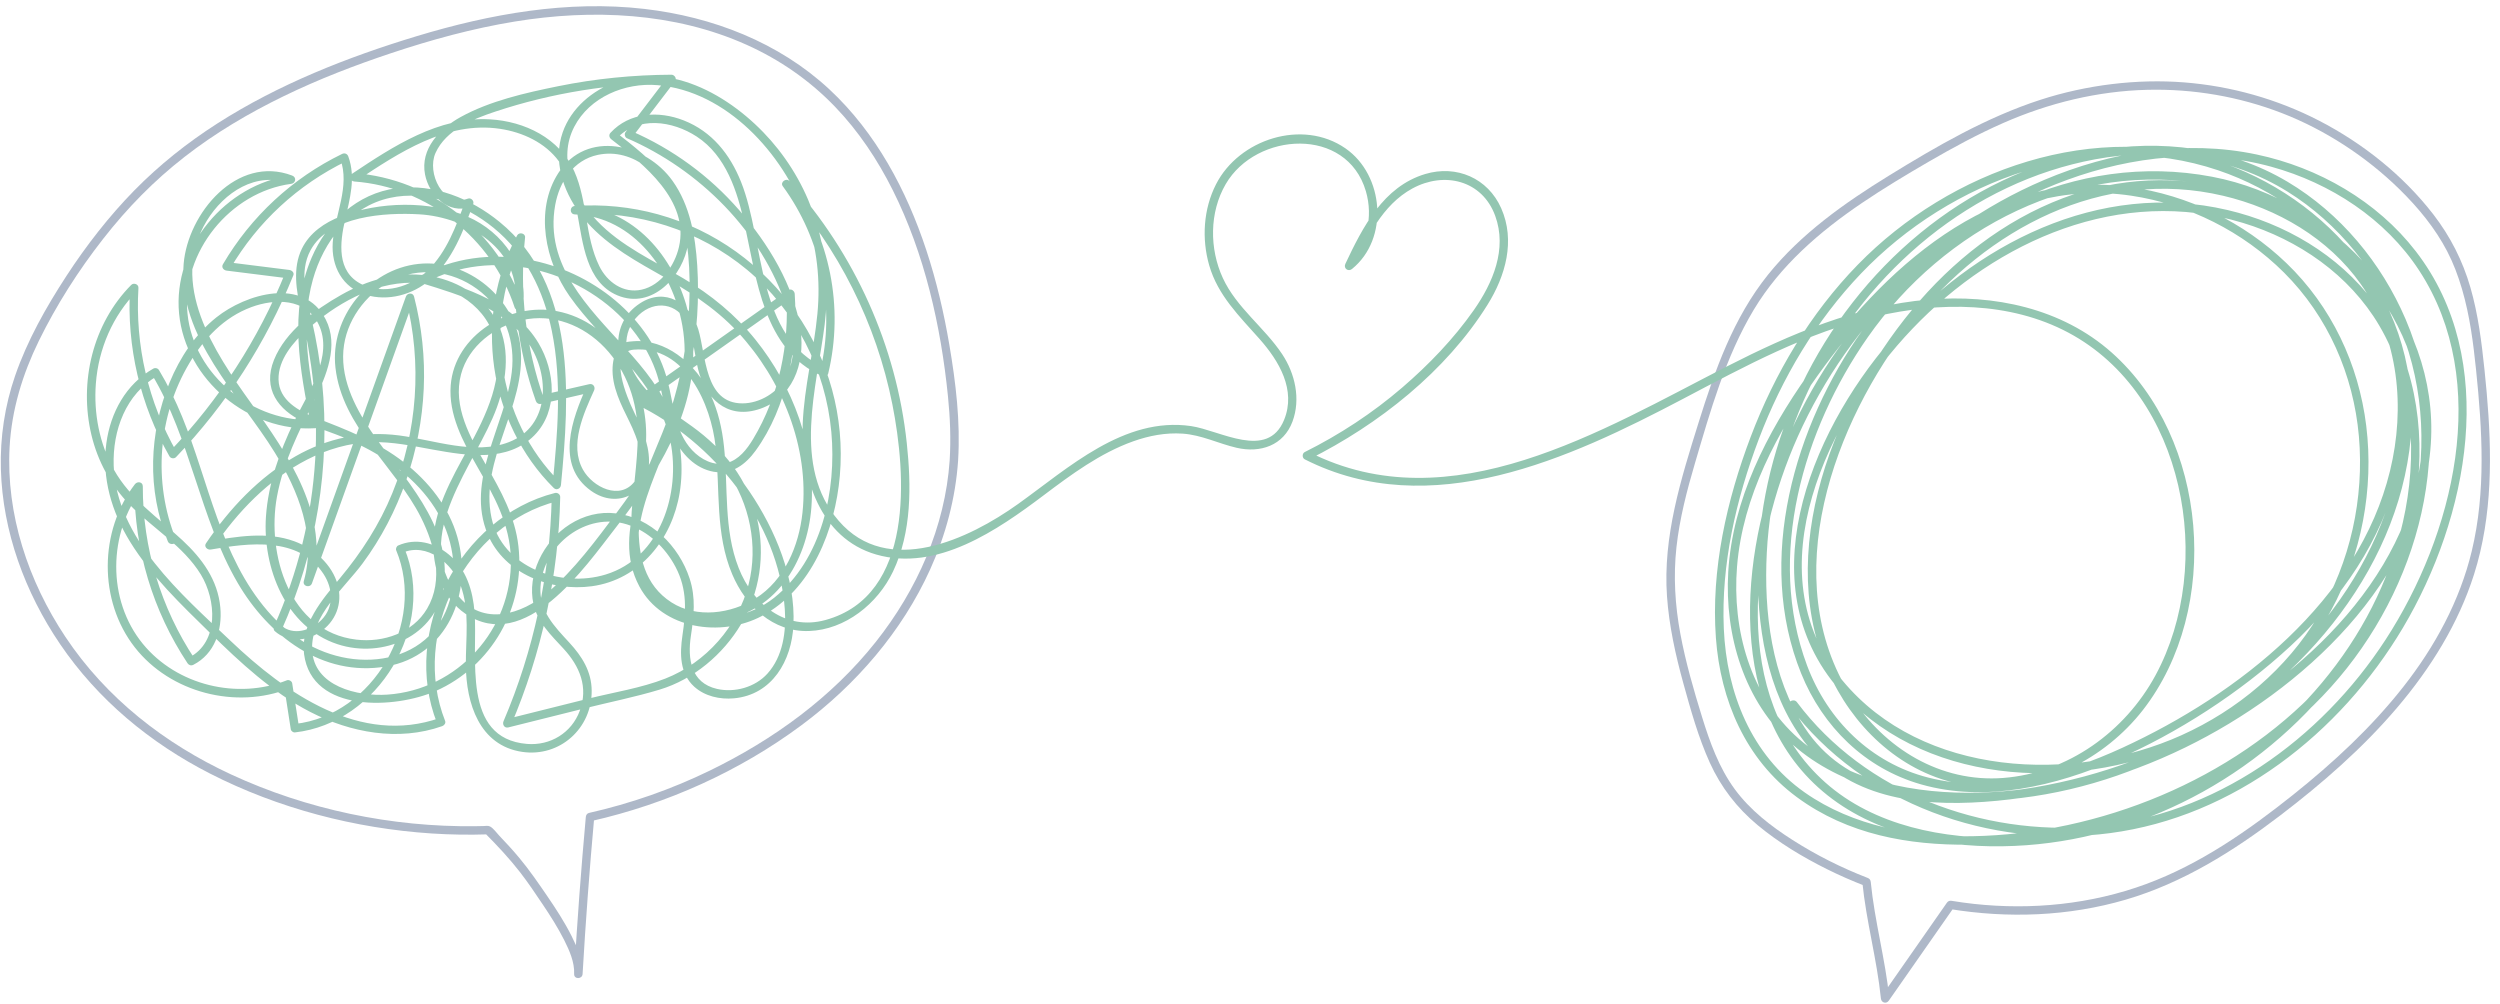
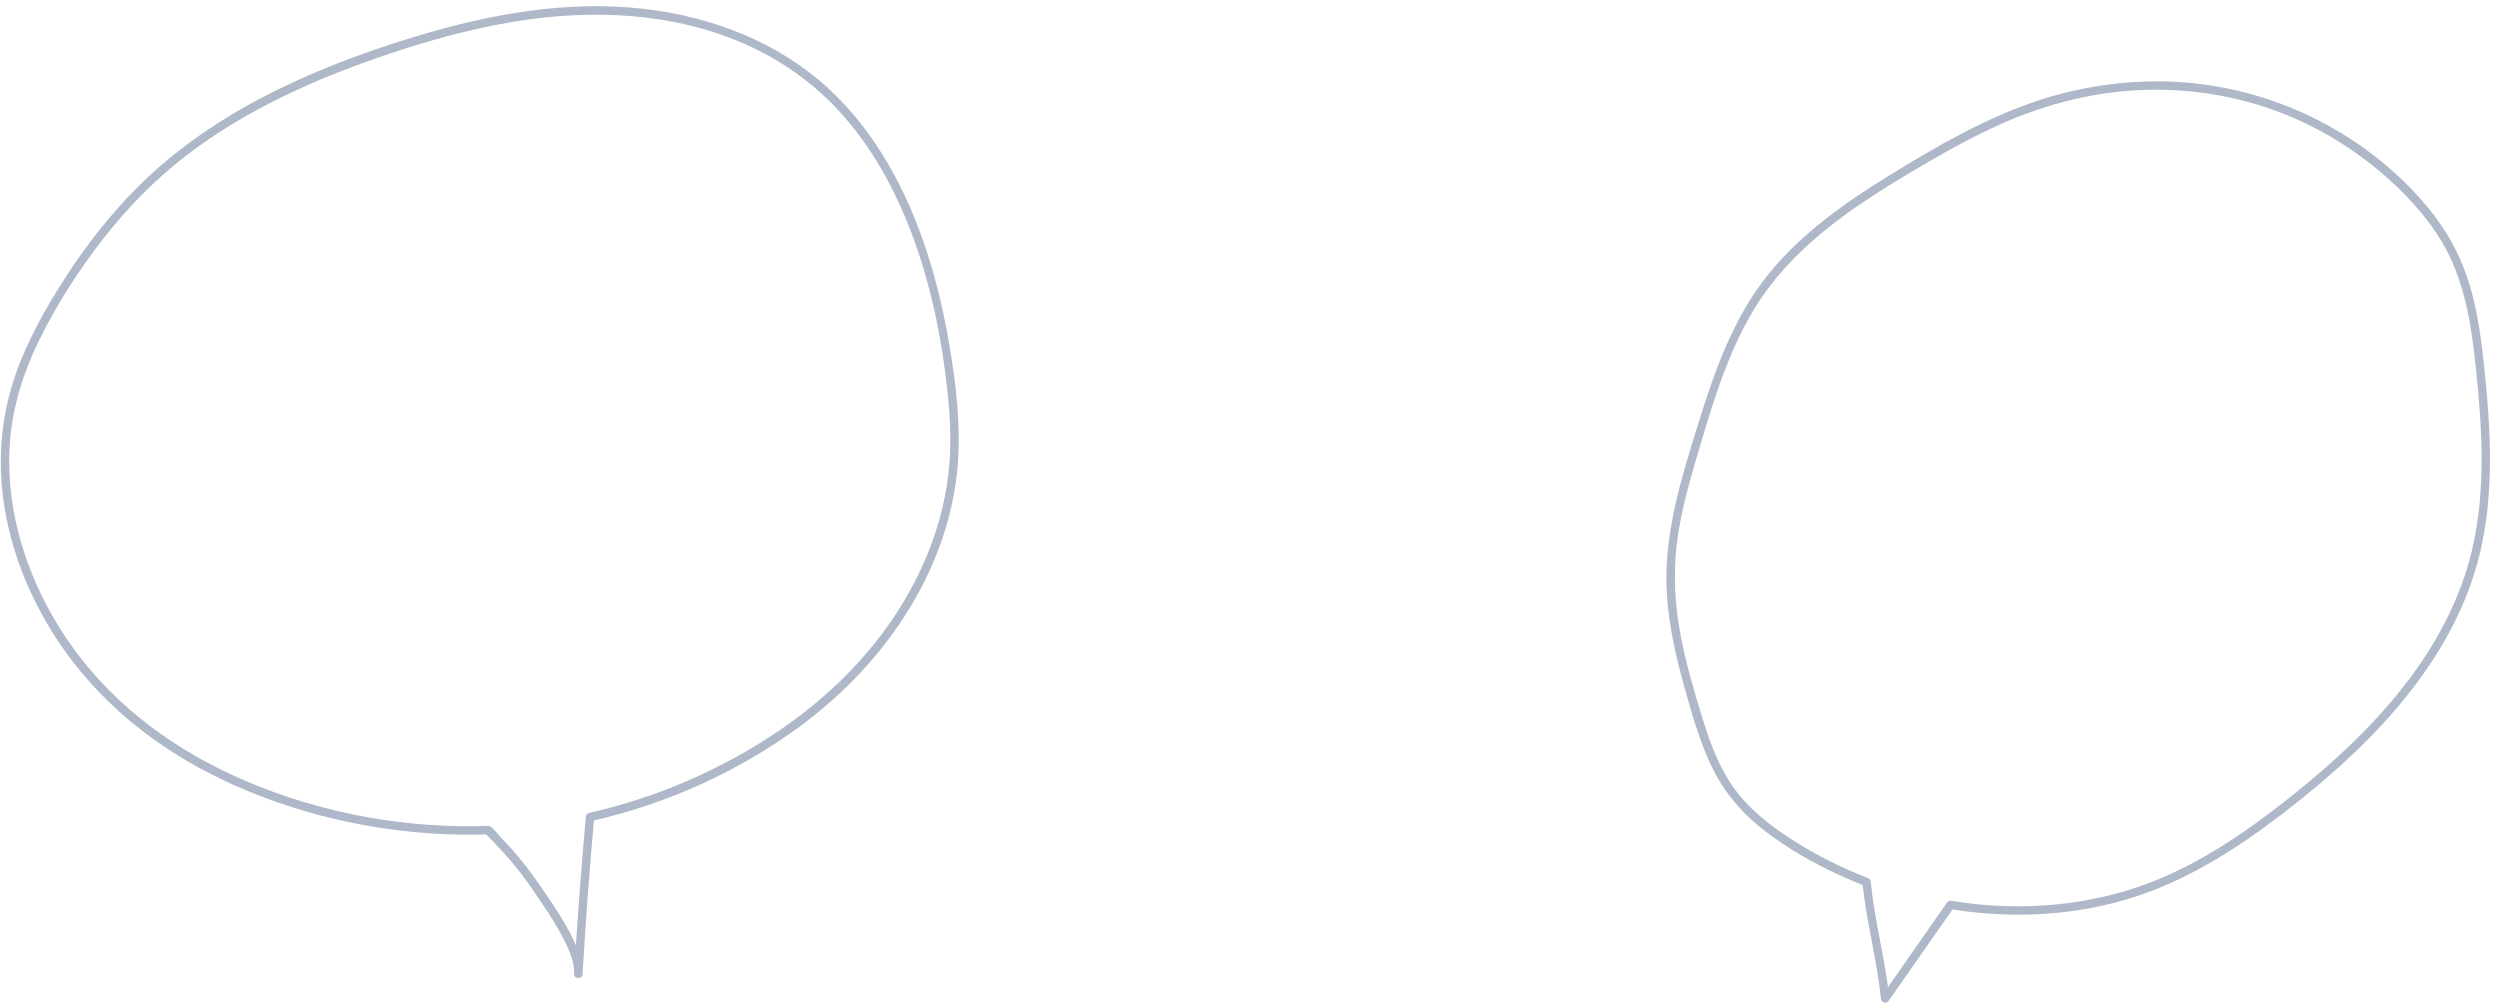
<svg xmlns="http://www.w3.org/2000/svg" fill="#000000" height="1427.3" preserveAspectRatio="xMidYMid meet" version="1" viewBox="-1.1 -8.8 3553.4 1427.3" width="3553.4" zoomAndPan="magnify">
  <g>
    <g>
      <g fill="#aeb8c8" id="change1_1">
        <path d="M1348.73,645.45c-6.43,94.63-46.45,184.29-105.02,258.12-62.75,79.1-145.61,138.98-235.98,182.96-54.72,26.63-112.44,46.76-171.79,60.17-2.74,.62-4.17,3.22-4.4,5.79-6.72,74.28-12.25,148.66-16.58,223.12h12c.8-18.94-7.45-37.69-15.77-54.24-9.9-19.71-22-38.26-34.42-56.45s-25.45-37.21-39.93-54.54c-9.05-10.83-18.57-21.25-28.35-31.42-3.69-3.84-8.28-10.55-13.06-13.03-2.83-1.47-6.33-.71-9.38-.63-3.81,.1-7.63,.18-11.44,.22-118.84,1.45-239.52-23.59-347.43-73.64-94.3-43.74-177.55-108.58-235.42-195.59C39.09,817.11,7.3,722.2,12.57,626.47c2.91-52.8,18.33-103.29,41.49-150.64,25.03-51.16,56.23-100.05,91.29-144.91s72.46-82.88,115.85-116.72c43.56-33.97,91.44-62.25,141.07-86.36s100.77-43.81,152.86-61.17c57.33-19.1,115.83-35.11,175.51-44.86,110.03-17.98,226.56-13.12,329.47,33.07,47.06,21.12,89.75,50.69,125.52,87.89,33.54,34.87,60.58,75.47,82.19,118.67,45.33,90.6,68.39,192.81,78.49,293.16,3.04,30.19,4.29,60.54,2.41,90.85-.48,7.71,11.52,7.68,12,0,3.41-54.93-3.28-110.11-12.46-164.21-7.72-45.52-18.27-90.63-32.73-134.49-28.03-85.06-71.54-166.92-137.7-228.48C1105.84,51.27,1011.45,15.05,914.63,3.85c-108.92-12.6-219.05,7.16-323.18,38.68-98.74,29.89-196.59,68.46-283.76,124.27-42.63,27.3-82.45,58.95-117.92,95.1s-68.18,78.1-96.41,121.46c-28.99,44.53-55.57,91.55-72.97,141.93C5.71,567.84-1.08,612.87,.14,657.86c2.42,88.91,34.44,175.63,84.16,248.82,53.76,79.15,128.06,140.57,212.99,183.97,97.18,49.66,206.14,78.02,314.88,85.2,26.71,1.76,53.48,2.15,80.23,1.27l-4.24-1.76c17.63,17.75,34.81,36.04,50.15,55.84,11.54,14.89,22.04,30.71,32.55,46.34s21.26,32.55,29.98,49.89c7.38,14.69,14.84,31.38,14.13,48.19-.33,7.74,11.55,7.67,12,0,4.33-74.46,9.86-148.84,16.58-223.12l-4.4,5.79c107.28-24.26,210.74-70.74,299.11-136.42,77.31-57.45,142.73-133.07,182.65-221.14,22.24-49.06,36.18-101.46,39.84-155.26,.52-7.71-11.48-7.68-12,0Z" />
        <path d="M3530.25,516.71c-4.12-39.4-9.03-79.01-20.08-117.16-10.94-37.76-28.58-72.49-52.62-103.6-42.88-55.47-100.26-101.16-162.42-133.23-59.58-30.74-125.05-49.18-191.87-54.42s-138.63,3.48-204.24,24.78c-76.63,24.88-147.29,65.9-215.57,107.97-62.95,38.78-124.81,82.48-171.51,140.55-49.37,61.39-75.5,135.87-98.71,210.15-25.04,80.13-50.93,162.02-44.92,247.06,2.97,42.03,12.11,83.34,23.31,123.86,10.51,38.06,21.29,76.74,37.63,112.78,15.73,34.68,38.61,64.22,67.86,88.54,29.82,24.8,63.57,45.13,98.2,62.42,17.93,8.95,36.32,16.98,55.01,24.21l-4.4-5.79c5.49,55.74,20.79,109.97,26.44,165.67,.61,5.98,7.64,8.09,11.18,3.03,30.98-44.37,61.96-88.74,92.94-133.11l-6.78,2.76c83.32,13.69,169.46,10.57,250.71-13.25,80.9-23.72,152.82-68.76,219.35-119.54,59.93-45.74,117.23-95.64,166.17-153.17,47.62-55.97,87.22-119.42,109.53-189.79,26.43-83.4,25.55-172.14,17.93-258.39-.95-10.79-2.01-21.57-3.13-32.34-.79-7.6-12.8-7.69-12,0,8.87,85.47,14.19,173.32-6.06,257.65-17.03,70.94-52.48,136.06-97.38,193.16-45.32,57.63-99.5,107.83-156.7,153.46-63.68,50.8-132.08,98.56-209.04,126.87-77.87,28.64-162.1,37.09-244.4,28.14-10.64-1.16-21.23-2.64-31.79-4.38-2.86-.47-5.11,.38-6.78,2.76-30.98,44.37-61.96,88.74-92.94,133.11l11.18,3.03c-5.65-55.71-20.95-109.94-26.44-165.67-.29-2.91-1.71-4.75-4.4-5.79-37.24-14.4-73.06-32.41-106.72-53.9-30.69-19.58-60.34-42.47-82.06-72.04-22.45-30.57-35.41-66.59-46.52-102.51-12.04-38.94-23.43-78.27-30.89-118.38-7.57-40.71-10.11-81.97-5.58-123.19,4.47-40.65,14.81-80.46,26.36-119.6,21.89-74.11,43.42-151.11,83.46-217.83,37.75-62.89,93.83-111.27,154.02-151.97,30.63-20.71,62.37-39.78,94.33-58.35,34.6-20.09,69.84-39.22,106.5-55.32,64.67-28.39,134-45.37,204.73-47.09,65.16-1.59,130.33,9.56,191.13,33.09s119.33,61.41,167.04,108.15c26.66,26.12,50.66,55.15,67.96,88.37s27.55,72.67,33.72,110.89c3.07,19.02,5.26,38.15,7.27,57.31,.79,7.6,12.8,7.69,12,0Z" />
      </g>
      <g id="change2_1">
-         <path d="M248.85,757.51c-32.73-80.95-25.45-175.19,19.29-250.27,20.94-35.14,49.04-65.06,88.08-79.53,33.28-12.33,77.02-12.69,95.14,23.65,22.79,45.69-15.53,99.57-34.69,139.54-20.31,42.34-36.54,87.4-39.76,134.59-4.94,72.21,27.73,157.05,101.74,181.37,64.33,21.14,140.55-11.49,150.97-82.72,12.77-87.26-59.3-154.91-103.61-220.57-24.08-35.69-44.94-77.89-38.09-122.21,6.34-40.99,35.84-77.28,73.51-93.95,40.9-18.1,87.88-8.81,121.8,19.42,34.2,28.48,48.23,69.73,43.05,113.38-8.99,75.69-66.59,153.68-34.01,230.76,23.75,56.18,90.36,81.36,147.89,73.48,68.31-9.36,114.29-67.22,124.83-133.09,5.68-35.45,2.18-72.57-10.36-106.25-14.16-38.03-40.08-69.74-67.09-99.41-52.38-57.55-114.81-117.61-99.51-202.98,5.95-33.19,25.82-63.99,60.61-71.38,50.87-10.79,95.23,30.8,112.84,74.62,17.25,42.94,18.76,92.13,17.09,137.83-1.91,52.37-11.27,104.38-27.65,154.15-24.6,74.74-85.66,167.73-43.18,246.91,32.83,61.2,116.4,72.52,174.05,41.93,71.2-37.78,104.12-122.87,110.81-199.1,14.86-169.26-95.23-326.89-258.76-371.91-38.36-10.56-78.2-14.49-117.88-11.81-7.66,.52-7.78,11.71,0,12,83.96,3.16,139.23,81.46,152.82,158.12,17.21,97.07-36.48,189.93-92.51,264.68-29.77,39.71-60.97,82.5-99.03,114.71-37.06,31.36-91.89,48.29-127.07,4.51-68.79-85.61,25.95-187.22,54.92-267.52,14.76-40.91,20.22-88.79-2.96-127.78-20.03-33.69-57.43-54.03-95.47-59.7-42.85-6.39-85.76,6.39-122.89,27.45-37.1,21.04-79,51.5-95.46,92.39s6,71.14,41.36,87.6c20.24,9.42,41.84,15.6,62.3,24.55,21.57,9.44,42.47,20.69,61.82,34.15,39.56,27.52,72.72,65.88,84.8,113.34,10.83,42.51,5.57,91.7-23.64,126.01-29.83,35.04-77.93,45.62-121.93,38.32-45.41-7.54-83.92-32.61-113.71-67.11-67.2-77.8-83.59-183.51-121.46-276-9.38-22.91-20.12-45.12-32.91-66.34-1.69-2.8-5.35-3.77-8.21-2.15-38.87,22.06-60.79,62.51-66.66,106-6.72,49.72,7.69,97.76,33.7,139.99,30.27,49.16,72.79,89.51,113.73,129.64,43.1,42.24,88.29,84.42,142.38,112.3,57.48,29.62,125.35,42.15,187.53,20.21,2.8-.99,5.45-4.19,4.19-7.38-49.11-124.33,29.35-279.14,159.08-312.3l-7.6-5.79c-2.33,109.53-25.47,217.67-68.48,318.46-1.99,4.66,1.28,10.19,6.78,8.81l107.63-26.89c35.73-8.93,72.38-16.23,107.63-26.89,48.07-14.54,90-49.96,115.48-92.82,26.82-45.11,34.71-98.88,22.91-149.96-12.89-55.81-46.72-98.28-92.44-131.3-27.94-20.18-58.39-38.87-77.67-68.3-18.32-27.95-24.52-65.23,2.08-90.18,22.78-21.36,54.94-16.8,68.28,11.69,9.52,20.32,10.55,43.83,15.84,65.39,9.96,40.65,39.99,70.67,84.28,57.64,49.86-14.67,68.08-65.08,61.41-112.99-8.76-62.93-46.41-123.61-87.41-170.81-42.03-48.4-94.7-86.89-153.51-112.35l2.15,8.21c20.13-26.39,40.26-52.78,60.4-79.16,2.85-3.74-1.05-9.05-5.18-9.03-54.07,.26-108.03,5.57-161.03,16.35-46.5,9.46-96.75,20.75-138.68,43.85-29.5,16.26-57.67,45.33-50.51,81.71,5.72,29.04,33.04,57.35,64.25,45.85l-7.38-7.38c-12.59,34.59-25.99,71.46-52.91,97.77-23.99,23.44-62.95,35.33-94.41,19.53-35.42-17.78-30.7-58.75-23.29-91.17,6.78-29.71,15.61-60.49,4.66-90.32-1.4-3.82-5.12-5.38-8.81-3.59-70.73,34.39-129.58,89-169.37,156.82-2.53,4.3,.84,8.48,5.18,9.03l89.03,11.16-5.79-7.6c-37.98,94-93.6,179.85-163.64,253.13l9.42,1.21c-40.49-71.01-59.21-151.75-54.31-233.33,.32-5.29-6.73-7.79-10.24-4.24-54.76,55.25-74.51,138.27-56.57,213.34,8.94,37.4,27.58,71.53,54.39,99.08,32.63,33.53,76.31,58.61,101.12,99.23,21.89,35.84,26.29,96-16.79,118.05l8.21,2.15c-48.38-72.91-74.08-158.06-73.92-245.58,.01-6.49-7.79-7.44-11.18-3.03-50.92,66.37-52.05,165.63-.18,231.93,50.48,64.51,143.68,88.42,219.41,58.41l-7.38-4.19,9.67,62.3c.36,2.34,3.41,4.67,5.79,4.4,118.47-13.2,201.83-151.29,155.51-262.04l-2.76,6.78c34.82-15.35,71.11,14.77,82.82,46.38,13.41,36.2,7.13,75.82,7.46,113.44,.47,53.82,19.1,114.07,80.08,123.08,53.29,7.87,99.16-33.3,98.78-86.91-.19-27.36-13.65-48.69-31.65-68.24-21.69-23.57-43.43-45.4-41.1-79.82,4.02-59.5,64.89-106.57,122.89-88.35,30.15,9.47,54.6,32.95,69.11,60.58,16.88,32.14,14.84,62.72,9.71,97.47-3.79,25.66-3.92,53.78,16.71,72.54,15.09,13.72,36.68,18.47,56.59,16.62,54.36-5.05,82.06-53.51,84.49-104.15,3.17-66.35-25.78-135.47-62.32-189.51-38.79-57.38-92.1-104.04-154.43-134.28v10.36c71.85-50.71,143.7-101.43,215.55-152.14l-9.03-5.18c4.82,71-10.09,145-47.08,206.35-8.71,14.44-20.38,29.69-37.55,34.12-18.41,4.74-36.78-5.16-49.13-18.28-24.42-25.93-26.13-64.37-34.53-97.18-23.53-91.98-108.44-157.85-199.84-173.95-51.65-9.1-104.83-2.32-151.11,22.86-4.69,2.55-3.34,9.5,1.43,10.97,54.24,16.72,118.15,35.68,151.6,85.43,30.55,45.44,30.75,117.59-27.81,140.35-48.88,19.01-106.76-3.04-156.19-9.44-52.04-6.73-101.99,3.74-147.52,29.8-51.88,29.69-93.81,74.43-127.05,123.58-3.22,4.76,2.08,9.63,6.78,8.81,54-9.34,124.95-19.01,160.16,34.5,13.58,20.63,15.43,46.92-2.61,65.39-14.98,15.33-40.4,23.19-58.02,7.67l.94,7.27c49.55-110.41,69.93-232.84,57.76-353.34-2.97-29.35-7.87-58.46-14.54-87.2-7.46-32.14-18.62-68.67-1.77-99.79,26.52-49,106.31-53.78,154.66-50.95,67.4,3.94,147.91,50.76,135.3,129.23h11.57c-33.61-103.8-130.58-179.79-239.34-187.85l3.03,11.18c59.93-39.94,128.26-85.42,203.96-74.11,32.13,4.8,64.36,19.58,83.9,46.38,15.73,21.57,21.27,48.82,26.13,74.54,7.75,41.01,12.48,97.13,56.83,115.78,49.77,20.93,93.76-27.86,100.66-73.85,10.35-69.02-54.95-121.09-103.13-158.19l1.21,9.42c30.35-32.86,79.67-25.51,114.07-3.04,41.81,27.31,57.76,78.04,67.97,124.39,17.1,77.63,26.86,179.18,110.14,215.9,3.38,1.49,7.83,.53,8.81-3.59,22.51-93.81,2.67-194.38-54.36-272.28l-9.42,7.27c78.37,86.81,132.2,194.28,154.95,309.01,19.81,99.89,31.56,271.58-95.08,306.43-57.18,15.73-103.27-22.83-123.35-73.83-21.71-55.13-14.79-114.92-20.88-172.63-5.37-50.99-22.87-100.3-66.32-130.93-17.9-12.63-39.81-20.52-61.92-18.87-8.09,.6-15.43,.94-20.58,7.39-6.36,7.97-8.99,19.45-9.53,29.38-1.49,27.47,12.04,53.47,23.82,77.38,11.74,23.83,25.87,60.65,7.76,84.84-20.99,28.03-59.87,8.42-73.73-16.41-19.66-35.23,.91-79.8,15.85-112.73,2.15-4.73-1.38-10.05-6.78-8.81l-71.94,16.48,7.38,4.19c-25.98-73.67-35.05-151.53-26.78-229.2,.64-6.05-8.46-7.98-11.18-3.03-63.11,115.03-41.27,266.71,51.95,359.12,3.96,3.93,9.76,.74,10.24-4.24,12.3-126.98,22.56-284.44-87.44-374.07-40.46-32.97-93.41-54.63-146.25-47.76-56.23,7.31-98.92,47.95-120.71,98.74-32.61,76.03-16.63,159.96-.96,238l5.79-7.6c-86.69,5.42-172.61-63.17-181.27-150.98-8.61-87.32,60.75-172.79,147.23-184.35,6.66-.89,8.21-9.26,1.6-11.79-78.41-29.92-148.26,53.57-154.28,125.44-8.69,103.82,79.84,187.27,129.71,268.53,33.37,54.36,59.24,118.25,41.09,182.37-2.13,7.52,9,10.37,11.57,3.19l145.06-404.36h-11.57c23.48,91.18,16.38,188.89-19.19,276.05-18.25,44.72-43.95,84.4-74.79,121.4-24.67,29.59-56.2,66.12-50.73,107.63,11.13,84.54,130.4,77.45,186.97,52.45,79.58-35.17,127.49-119.2,117.73-205.72-4.82-42.7-24.97-78.93-46.04-115.55-22.17-38.52-47.83-83.09-35.5-129.17,10.68-39.93,47.84-68.04,86.96-76.84,43.61-9.82,86.88,7.4,117.17,39.14,31.8,33.32,46.82,77.82,46.97,123.36,.13,42.13-8.13,83.72-9.36,125.78-1.05,35.81,3.73,73.31,27.17,101.9s57.52,39.87,92.59,36.89c84.03-7.13,130.51-82.92,136.43-160.98,6.46-85.2-26.39-172.13-79.31-238.02-28.54-35.54-63.5-64.08-102.57-87.3-42.11-25.02-88.69-45.87-122.91-81.91-33.07-34.84-56.23-87.46-32.26-133.65,21.97-42.34,72.14-63.02,118.08-59.15,98.39,8.29,178.8,97.36,210.76,185.5,16.32,45.01,21.27,92.06,16.75,139.61-4.98,52.42-18.81,103.79-20.9,156.53-2.97,75.04,24.6,162.46,104.4,185.51,86.46,24.97,172.91-35.03,238.08-84.14,39.3-29.62,80.35-60,127.12-76.7,22.53-8.05,46.34-12.6,70.32-10.98,27.05,1.83,50.85,14.11,76.89,20.13,33.73,7.79,66.72-3.25,79.37-37.31,11.89-32.03,3.71-68.13-14.72-95.84-25.37-38.13-64.79-65.89-84.26-108.07-19.24-41.68-19.27-93.55,4.09-133.62,43.37-74.42,172.1-82.31,199.18,10.14,10.71,36.55,2,77.63-28.26,102.11l9.42,7.27c19.97-42.39,41.96-89.94,85.08-113.32,45.23-24.53,99.09-11.74,117.6,38.95,17.25,47.25-3.31,95.34-30.55,134.21-28.6,40.8-64.01,77.53-101.72,109.96-42.13,36.23-88.74,66.77-138.43,91.58-3.93,1.96-3.9,8.39,0,10.36,178.58,90.58,376.5-1.08,537.37-85.79,87.96-46.31,176.83-94.76,274.43-117.35,90.01-20.83,190.17-21.36,273.52,23.02,165.98,88.38,209.46,329.29,123.85,487.18-43.34,79.93-124.43,138.7-216.31,145.8-89.28,6.9-168.93-41.82-216.16-115.75-106.37-166.51-25.3-389.59,87.09-531.47,105.41-133.06,269.83-220.73,441.63-180.25,76.76,18.09,149.63,60.34,195.57,125.55,54.13,76.85,63.44,175.75,41.55,265.46-45,184.46-215.22,317.45-380.31,393.54-84.38,38.89-183.37,65.99-275.85,42.44-81.62-20.78-143.19-81.36-172.41-159.33-58.3-155.54-5.44-335.5,86.29-466.61,108.23-154.7,295.46-252.84,486.11-216.57,173.81,33.07,317.96,194.02,301.57,376.02-16.96,188.45-184.74,337-345.07,414.54-86.64,41.9-181.4,67.64-277.44,74.41-96.3,6.79-197.96-6.64-255-93.67-47.06-71.81-58.07-164.53-53.71-248.55,4.41-84.9,27.57-168.7,65.81-244.54,79.21-157.09,225.46-281.95,400.82-314.51,93.59-17.38,191.92-4.79,273.49,45.93,72.73,45.22,128.77,115.7,160.58,194.89,70,174.28,10.34,375.16-114.57,508.7-124.01,132.59-313.55,209.44-494.18,212.6-82.45,1.44-169.19-13.93-237.87-62.08-76.43-53.59-111.23-142.01-115.19-232.92-3.99-91.55,17.52-184.43,49.83-269.62,32.87-86.68,81.16-168.19,145.37-235.35,126.85-132.69,327.58-207.11,507.07-146.67,79.64,26.82,151.38,79.35,199.94,148.05,52.53,74.31,73.3,164.36,59.57,254.33-28.26,185.09-172.5,338.95-336.74,417.98-81.59,39.26-171.46,61.93-262.05,64.33-89.62,2.38-187.13-15.71-256.38-76.55-69.04-60.66-94.98-155.36-87.81-244.75,8-99.72,57.24-191.34,114.45-271.34,103.26-144.38,254.38-284.34,445.83-255.82,81.52,12.14,158.82,51.12,217.18,109.29,62.3,62.1,98.77,145.31,106.43,232.65,7.73,88.18-12.28,178.76-57.56,254.92-44.96,75.63-114.97,134.22-194.89,170.16-153.01,68.8-368.03,59.53-481.72-78.1-128.4-155.44-19.06-375.51,99.75-499.99,120.32-126.07,296.18-202.86,469.43-150.31,79.15,24.01,151.35,73.81,193.81,145.78,49.4,83.72,54.87,186.32,33.73,279.51-38.39,169.28-162.55,310.39-316.35,386.62-76.05,37.69-160.14,59.81-245.1,61.98-90.78,2.32-189.86-16.49-259.62-78.54-136.66-121.57-105.91-342.08-39.11-491.37,73.77-164.88,212.48-302.67,383.11-365.12,92.31-33.78,194.6-44.94,290.23-18.56,83.9,23.15,161.97,73.95,209.98,147.46,103.74,158.85,48.71,376.36-47.8,524.76-92.39,142.07-243.18,250.73-415,265.46-158.12,13.56-324.94-47.76-421.68-176.72-4.58-6.1-15-.13-10.36,6.06,104.12,138.81,285.86,202.53,455.5,180.09,175.98-23.28,326.88-141.6,416.09-291.65,92.87-156.2,138.15-380.42,18.43-535.33-55.2-71.43-138.34-119.02-226.11-137.58-101.37-21.44-207.6-3.94-302.11,36.17-171.61,72.82-307.68,219.8-374.83,392.86-61.32,158.04-75.86,383.4,81.15,492.36,76.92,53.39,177.06,67.04,268.62,60.35,87.72-6.41,173.5-33.2,250.34-75.78,157.17-87.1,279.66-243.42,304.07-424,12.75-94.34-3.01-194.9-61.06-272.44-50.36-67.26-126.5-111.56-207.65-130.62-182.33-42.81-360.82,48.53-478.64,184.8-115.53,133.62-206.56,355.16-66.22,504.83,124.39,132.65,341.12,137.12,496.44,62.14,81.59-39.39,151.82-102.46,195.4-182.29,43.4-79.5,61.22-172.93,50.16-262.82-10.78-87.62-49.54-169.73-113.37-231.12-60.65-58.33-140.23-97.12-223.67-108.34-196.97-26.48-351.04,117.72-456.51,266.9-58.46,82.68-107.16,177.52-113.28,280.31-5.35,89.98,22.63,184.81,91.85,245.64,69.06,60.68,164.83,81.06,254.6,80.25,93.66-.84,186.65-23.28,271.39-62.85,171.83-80.23,323.95-242.17,350.23-435.53,12.35-90.85-8.79-181.54-61.79-256.52-49.12-69.49-120.34-122.68-200.41-151.23-183.02-65.27-390.45,8.81-521.77,143.61-67.57,69.36-117.9,154.18-152.14,244.46-34.09,89.91-56.59,189.22-49.51,285.83,6.49,88.52,42.05,172.49,114.81,226.24s159.61,68.6,244.65,67.81c188.5-1.75,387.85-83.06,514.7-224.01,125.57-139.53,182.08-345.69,106.18-522.88-34.3-80.08-92.73-150.7-167.9-195.43-82.38-49.02-180.42-60.71-273.89-43.91-184.18,33.1-337.82,167.04-417.12,333.54-37.46,78.64-59.28,164.84-61.64,252.02-2.35,86.69,11.91,183.13,65.64,253.94,60.91,80.27,161.47,92.5,255.64,85.84,99.18-7.02,196.63-33.65,285.95-77.24,165.53-80.77,336.26-236.16,349.16-431.55,12.16-184.15-135.1-346.3-310.98-379.76-194.42-36.99-384.87,60.83-496.71,217.91-96.76,135.9-152.48,326.97-87.31,488.07,30.65,75.78,90.87,134.98,170.29,157.67,92.35,26.39,191.69,2.25,277.47-34.94s176.06-95.05,247.95-161.75c71.8-66.62,129.43-149.6,152.87-245.68,22.05-90.39,13.74-190.59-38.99-269.23-44.9-66.98-116.3-112.18-193.38-133.2-80.35-21.91-166.12-17.91-243.97,11.59-84.48,32.01-157.35,89.4-214.59,158.69-117.63,142.4-203.72,367.22-105.45,541.41,41.7,73.91,114.55,130.21,200.98,136.18,89.3,6.17,178.35-38.98,232.67-108.8,112.23-144.28,93.11-385.71-44.29-507.87-71.11-63.23-167.71-83.26-260.57-75.42-102.04,8.62-196.14,48.9-286.38,94.97-176.87,90.3-392.98,223.74-594.07,121.74v10.36c98.78-49.32,194.73-125.11,253.7-219.75,25.58-41.05,39.89-91.02,19.38-137.25-18.92-42.63-63.39-61.86-107.84-48.58-59.61,17.81-89.02,75.54-113.64,127.78-2.97,6.31,4.08,11.6,9.42,7.27,53.02-42.89,45.71-133.39-9.26-171.47-61.14-42.36-151.25-13.02-183.94,51-18,35.25-20.59,77.37-9.74,115.2,12.27,42.76,42.98,72.44,71.61,104.77,27.64,31.2,52.32,72.44,34.78,115.11-23.59,57.38-90.77,14.7-132.14,8.66-95.22-13.89-174.45,59.61-245.78,110.64-70.09,50.15-185.4,104.88-255.14,23.92-66.7-77.44-30.97-189.45-19.89-278.87,11.08-89.42-9.96-177.89-66.17-249.26-51.56-65.46-143.78-126.54-230.1-95.81-33.85,12.05-64.04,37.32-76.09,71.89-13.82,39.65,.16,82.5,24.25,115.02,27.57,37.24,67.28,60.93,106.98,83.31,42.92,24.2,83.89,49.19,117.71,85.61,62.7,67.52,101.84,163.83,91.88,256.68-5.03,46.89-25.4,95.85-66.67,121.82-34.73,21.86-83.62,28.71-119.56,5.63-76.61-49.21-35.67-165.6-35.91-238.76-.24-76.59-46.4-159.62-126.79-175.16-67.36-13.02-145.47,33.75-151.05,105.4-3.25,41.66,17.32,79.95,37.35,114.91,23.91,41.73,47.14,82.47,48.16,131.93,2.05,99.88-75.4,185.89-175.49,192.78-42.09,2.9-104.95-11.48-107.01-63.93-1.9-48.27,45.41-87.04,71.71-122.55,53.02-71.57,82.91-159.55,86.95-248.36,2-44.09-2.78-88.22-13.78-130.94-1.57-6.08-9.67-5.3-11.57,0l-145.06,404.36,11.57,3.19c26.94-95.16-33.99-182.79-86.71-256.21-52.35-72.9-117.29-169.58-62.96-258.89,24.64-40.5,70.49-71.13,118.39-52.86l1.6-11.79c-92.69,12.4-168.31,101.82-159.23,196.35s99.75,168.83,193.27,162.98c4.08-.25,6.59-3.61,5.79-7.6-13.35-66.47-27.72-136.99-8.85-203.89,15.22-53.95,52.55-103.45,109.61-115.95,52.05-11.4,106.9,9.87,147.1,42.53,45.72,37.14,71.19,89.48,82.86,146.5,14.73,72.01,8.09,146.58,1.07,219.08l10.24-4.24c-89.35-88.58-110.61-234.23-50.07-344.58l-11.18-3.03c-8.38,78.62,.92,157.83,27.21,232.39,1.11,3.16,4.03,4.96,7.38,4.19l71.94-16.48-6.78-8.81c-21.12,46.54-45.14,112.32,5.89,148.81,37.77,27,82.96,3.55,82.5-42.83-.25-25.46-11.18-48.4-22.1-70.76-8.84-18.11-37.07-83.92,.47-87.01,73.55-6.05,109.87,78.22,116.24,137.81,6.52,60.98-.86,123.76,23.67,181.59,19.02,44.85,57.55,82.26,109.06,80.52s97.57-38.72,119.42-84.54c26.75-56.11,26.03-121.86,19.6-182.35-14.67-138.13-73.88-269.64-166.9-372.68-4.49-4.97-13.49,1.72-9.42,7.27,55.17,75.36,74.97,172.14,53.15,263.03l8.81-3.59c-100.63-44.37-86.83-179.3-121.23-265.45-15.67-39.25-41.33-71.63-81.42-87.41-35.46-13.96-77.08-11.73-104.07,17.49-2.88,3.12-1.89,7.03,1.21,9.42,45.84,35.3,111.31,86.94,96,153.09-6.06,26.19-25.42,54.46-53.12,60.55-26.16,5.75-49.11-11.05-60.15-33.64-20.53-42.01-16.44-91.95-35.52-134.72-20.98-47.02-70.43-70.93-119.98-73.75-72.82-4.15-137.62,38.57-195.58,77.19-5.08,3.38-2.95,10.74,3.03,11.18,103.26,7.65,195.89,80.58,227.77,179.04,1.66,5.12,10.56,6.27,11.57,0,8.98-55.85-28.23-107.24-78.28-129.01-53.88-23.44-125.92-21.57-180.48-.48-22.88,8.84-44.22,23.33-55.2,45.96-13.45,27.74-7.9,59.4-1.36,88.19,15.86,69.74,24.62,139.1,20.34,210.74-4.89,81.9-24.78,162.56-58.36,237.41-1.05,2.33-1.19,5.4,.94,7.27,18.44,16.24,43.67,14.74,63.63,1.66,22.75-14.91,32.94-40.71,25.9-67.05-7.9-29.54-33.73-52.06-61.69-62.33-39.08-14.36-82.29-6.78-122.08,.1l6.78,8.81c34.33-50.76,78.63-97.02,133.68-125.22,28.24-14.47,59.33-23.66,91.15-24.61,29.63-.89,58.89,5.44,87.89,10.66,47.75,8.59,105.63,18.11,143.52-20.29,34.58-35.05,29.61-91.53,6.01-131.16-33.79-56.75-103.1-78.44-162.45-96.73l1.43,10.97c94.35-51.34,218-19.93,287.66,58.58,17.29,19.49,31.26,42.22,40.05,66.79,10.97,30.68,12.11,64.21,25.53,94.09,10.46,23.3,30.74,44.78,56.91,49.17s45.41-10.72,59.42-29.99c44.94-61.79,60.68-148.17,55.61-222.94-.28-4.13-5.03-8-9.03-5.18-71.85,50.71-143.7,101.43-215.55,152.14-3.36,2.37-4.39,8.23,0,10.36,109.14,52.95,201.81,166.68,210.49,290.92,2.22,31.73-2.57,67.03-24.67,91.57-17.42,19.34-46.53,27.52-71.74,21.72-37.16-8.55-42.01-42.52-37.05-75.51,4.23-28.07,7.17-53.85-1.84-81.41-15.11-46.18-55.17-86.52-104.71-92.55-46.95-5.72-90.52,24.58-109.56,66.56-8.79,19.38-12.33,41.27-7.68,62.22,5.82,26.24,25.19,44.46,42.7,63.49,23.09,25.09,35.56,54.74,23.11,88.38-11.6,31.35-41.79,49.74-74.93,47.05-93.6-7.61-69.74-124.42-74.59-186.93-2.41-31.09-11.71-61.65-36.44-82.16-20.73-17.19-47.08-24.02-72.22-12.93-2.15,.95-3.69,4.56-2.76,6.78,42.98,102.78-32.37,234.42-143.94,246.85l5.79,4.4-9.67-62.3c-.46-2.98-4.61-5.29-7.38-4.19-70.47,27.92-156.44,7.39-204.86-51.73-51.25-62.58-49.37-157.71-.82-220.98l-11.18-3.03c-.16,89.49,26.08,177.06,75.56,251.63,1.87,2.81,5.18,3.7,8.21,2.15,30.29-15.51,41.33-49.05,38.35-81.43-3.62-39.32-25.93-69.63-54.11-95.83-34.31-31.9-73.83-58.28-97.17-100.11-20.65-36.99-28.84-80.23-25.65-122.31,3.74-49.37,23.9-96.64,58.85-131.91l-10.24-4.24c-5.02,83.58,14.47,166.66,55.95,239.38,1.88,3.3,6.77,3.99,9.42,1.21,71.56-74.85,127.94-162.42,166.73-258.42,1.63-4.03-2.39-7.17-5.79-7.6l-89.03-11.16,5.18,9.03c38.83-66.18,96.08-118.97,165.06-152.51l-8.81-3.59c14.5,39.51-7.93,79.65-10.62,119.31-2.27,33.59,13.72,64.07,47.02,74.28,31.49,9.66,66.8-.08,91.23-21.32,32.01-27.83,47.34-69.31,61.46-108.08,1.51-4.14-3.23-8.91-7.38-7.38-35.68,13.14-59.02-36.55-46.24-64.87,14.9-33,53.09-48.18,85.14-58.82,80.71-26.78,165.28-40.1,250.27-40.51l-5.18-9.03c-20.13,26.39-40.26,52.78-60.4,79.16-1.81,2.37-.57,7.03,2.15,8.21,102.65,44.43,192,132.82,227.04,240.5,10.22,31.41,15.33,68.29-.75,98.76-11.64,22.04-37.07,37.64-62.03,37.68-54.03,.08-51.65-68.48-62.8-105.34-11.25-37.16-46.88-60.44-82.99-36.75-43.93,28.83-35.74,84.16-7.53,121.12,36.23,47.48,96.72,67.96,131.37,117.34,32.22,45.92,44.65,106.03,30.77,160.63-15.25,59.97-60.68,111.51-118.31,134.13-34.48,13.53-73.37,19.51-109.29,28.48l-117.13,29.26,6.78,8.81c43.88-102.83,67.74-212.73,70.12-324.52,.08-3.97-3.9-6.73-7.6-5.79-135.53,34.64-218.93,196.75-167.46,327.06l4.19-7.38c-113.09,39.91-219.41-35.05-297.57-109.41-69.59-66.21-162.8-145.44-166.24-249.28-1.66-49.95,17.23-101.89,62.37-127.51l-8.21-2.15c55.73,92.48,67.84,203.5,122.19,296.64,43.48,74.51,120.1,134.08,210.8,118.61,87.08-14.85,123.79-104.42,101.39-183.88-12.16-43.12-41.01-79.09-75.95-106.3-38.06-29.63-81.26-46.1-125.61-63.51-24.14-9.48-51.97-24.53-52.67-54.14-.66-28.11,20.73-53.02,40.4-70.71,40.16-36.14,93.35-66.99,148.78-66.89,50.02,.1,102.33,27.39,117.48,77.55,16.63,55.08-12.1,111.9-37.79,159.06-22.98,42.19-49.43,87.56-48.87,137.16,.41,36.24,14.58,75.62,45.57,96.67,85.07,57.79,170-66.1,213.47-122.01,57.35-73.75,115.2-163.55,110.07-261.1-3.93-74.66-44.75-155.92-116.68-185.75-16.37-6.79-33.5-10.18-51.18-10.84v12c87.95-5.94,176.83,22.44,244.73,78.87,68.83,57.21,111.71,141.72,119.76,230.7,7.49,82.69-13.26,181.23-81.3,235.5-66.03,52.67-183.71,34.88-192.8-62.16-4.13-44.12,13.39-88.14,29.42-128.32,18.36-46.02,35.72-91.42,45.01-140.31,8.83-46.49,12.05-94.13,9.07-141.38-2.64-41.79-10.28-85.63-35.12-120.43-38.03-53.26-122.28-73.24-162.25-11.23-34.36,53.32-18.41,126.23,15.8,175,48.41,69,125.91,119.57,143.47,206.76,14.78,73.39-14.17,165.19-92.07,189-63.88,19.52-147.26-9.95-162.27-80.59-17.64-82.99,49.56-158.24,41.34-241.5-6.91-69.98-74.54-126.93-145.11-119.4-71.18,7.6-125.98,76.51-118.06,147.31,9.51,85.02,84.99,140.42,121.52,212.95,19.82,39.35,32.71,89.18,8.79,129.72-20.36,34.51-62.25,48.58-100.64,44.04-95.44-11.27-127.61-121.69-112.81-203.02,8.93-49.07,31.09-92.77,53-137,17.09-34.48,35.43-77.73,16.28-115.18-31.18-60.97-113.62-36.25-155.58-2.65-58.76,47.06-88.11,131.07-89.68,204.25-.84,38.97,6.22,77.67,20.82,113.79,2.86,7.07,14.47,3.98,11.57-3.19h0Z" fill="#93c6b1" />
-       </g>
+         </g>
    </g>
  </g>
</svg>